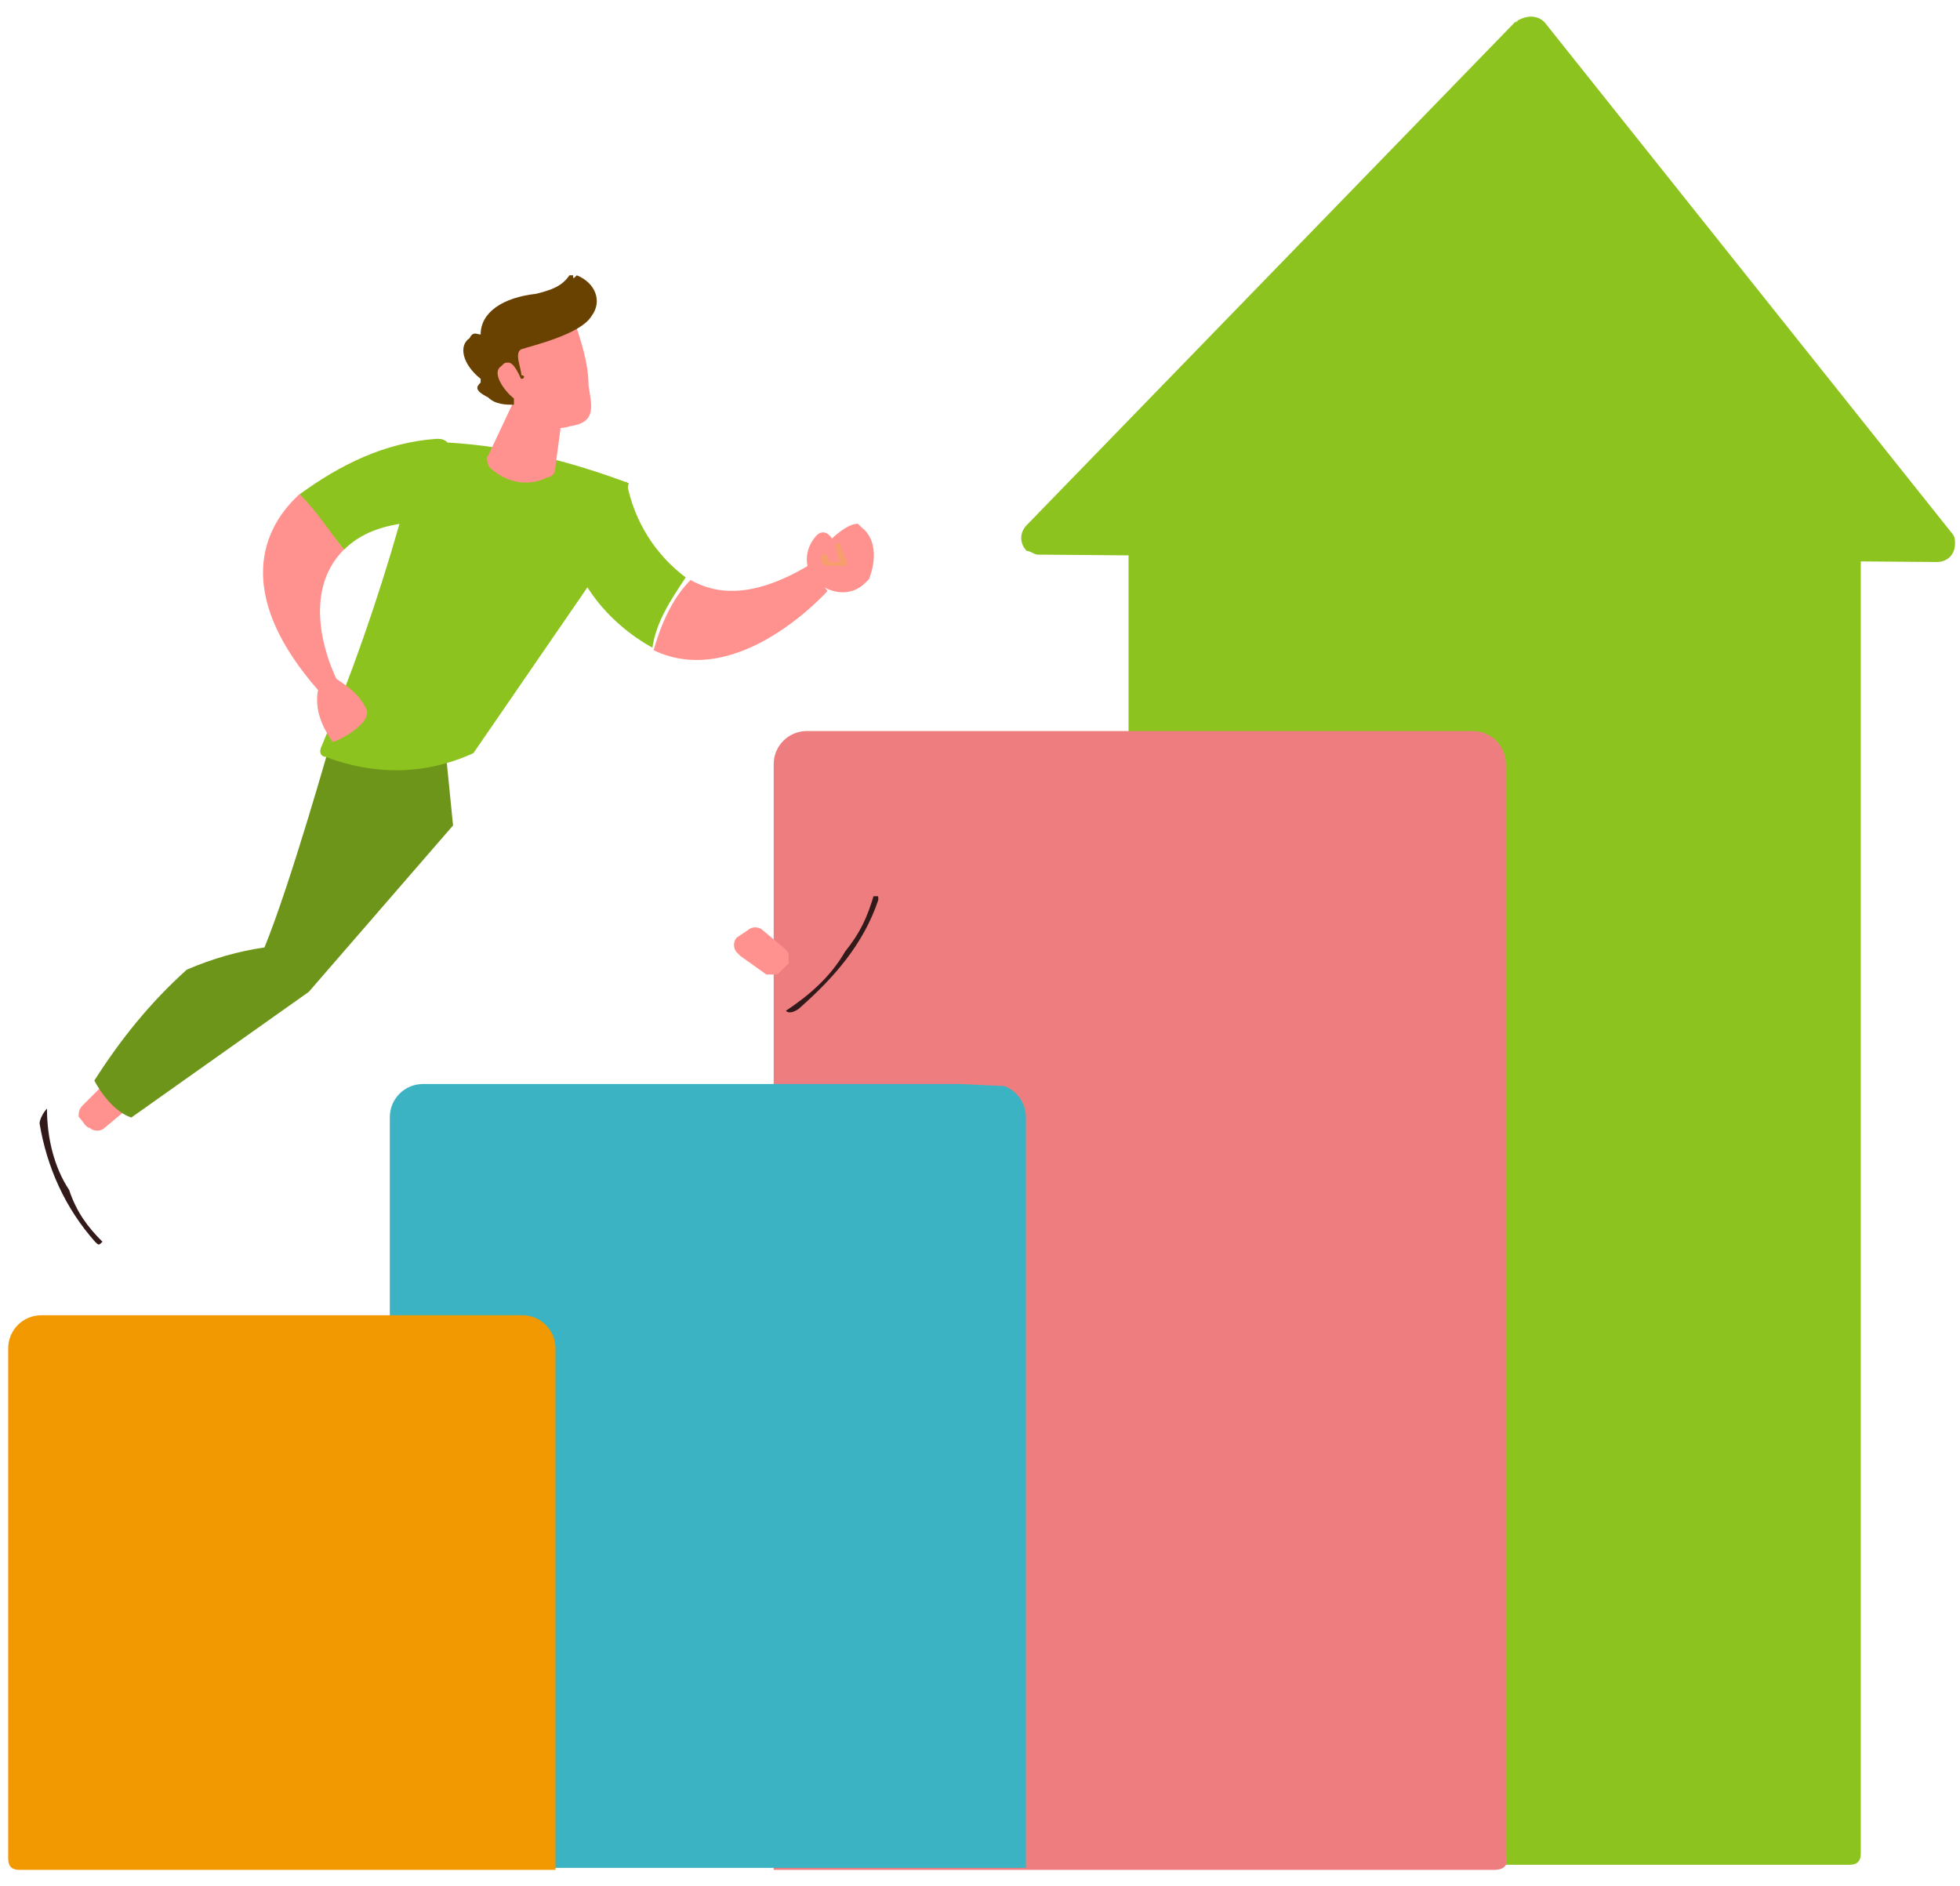
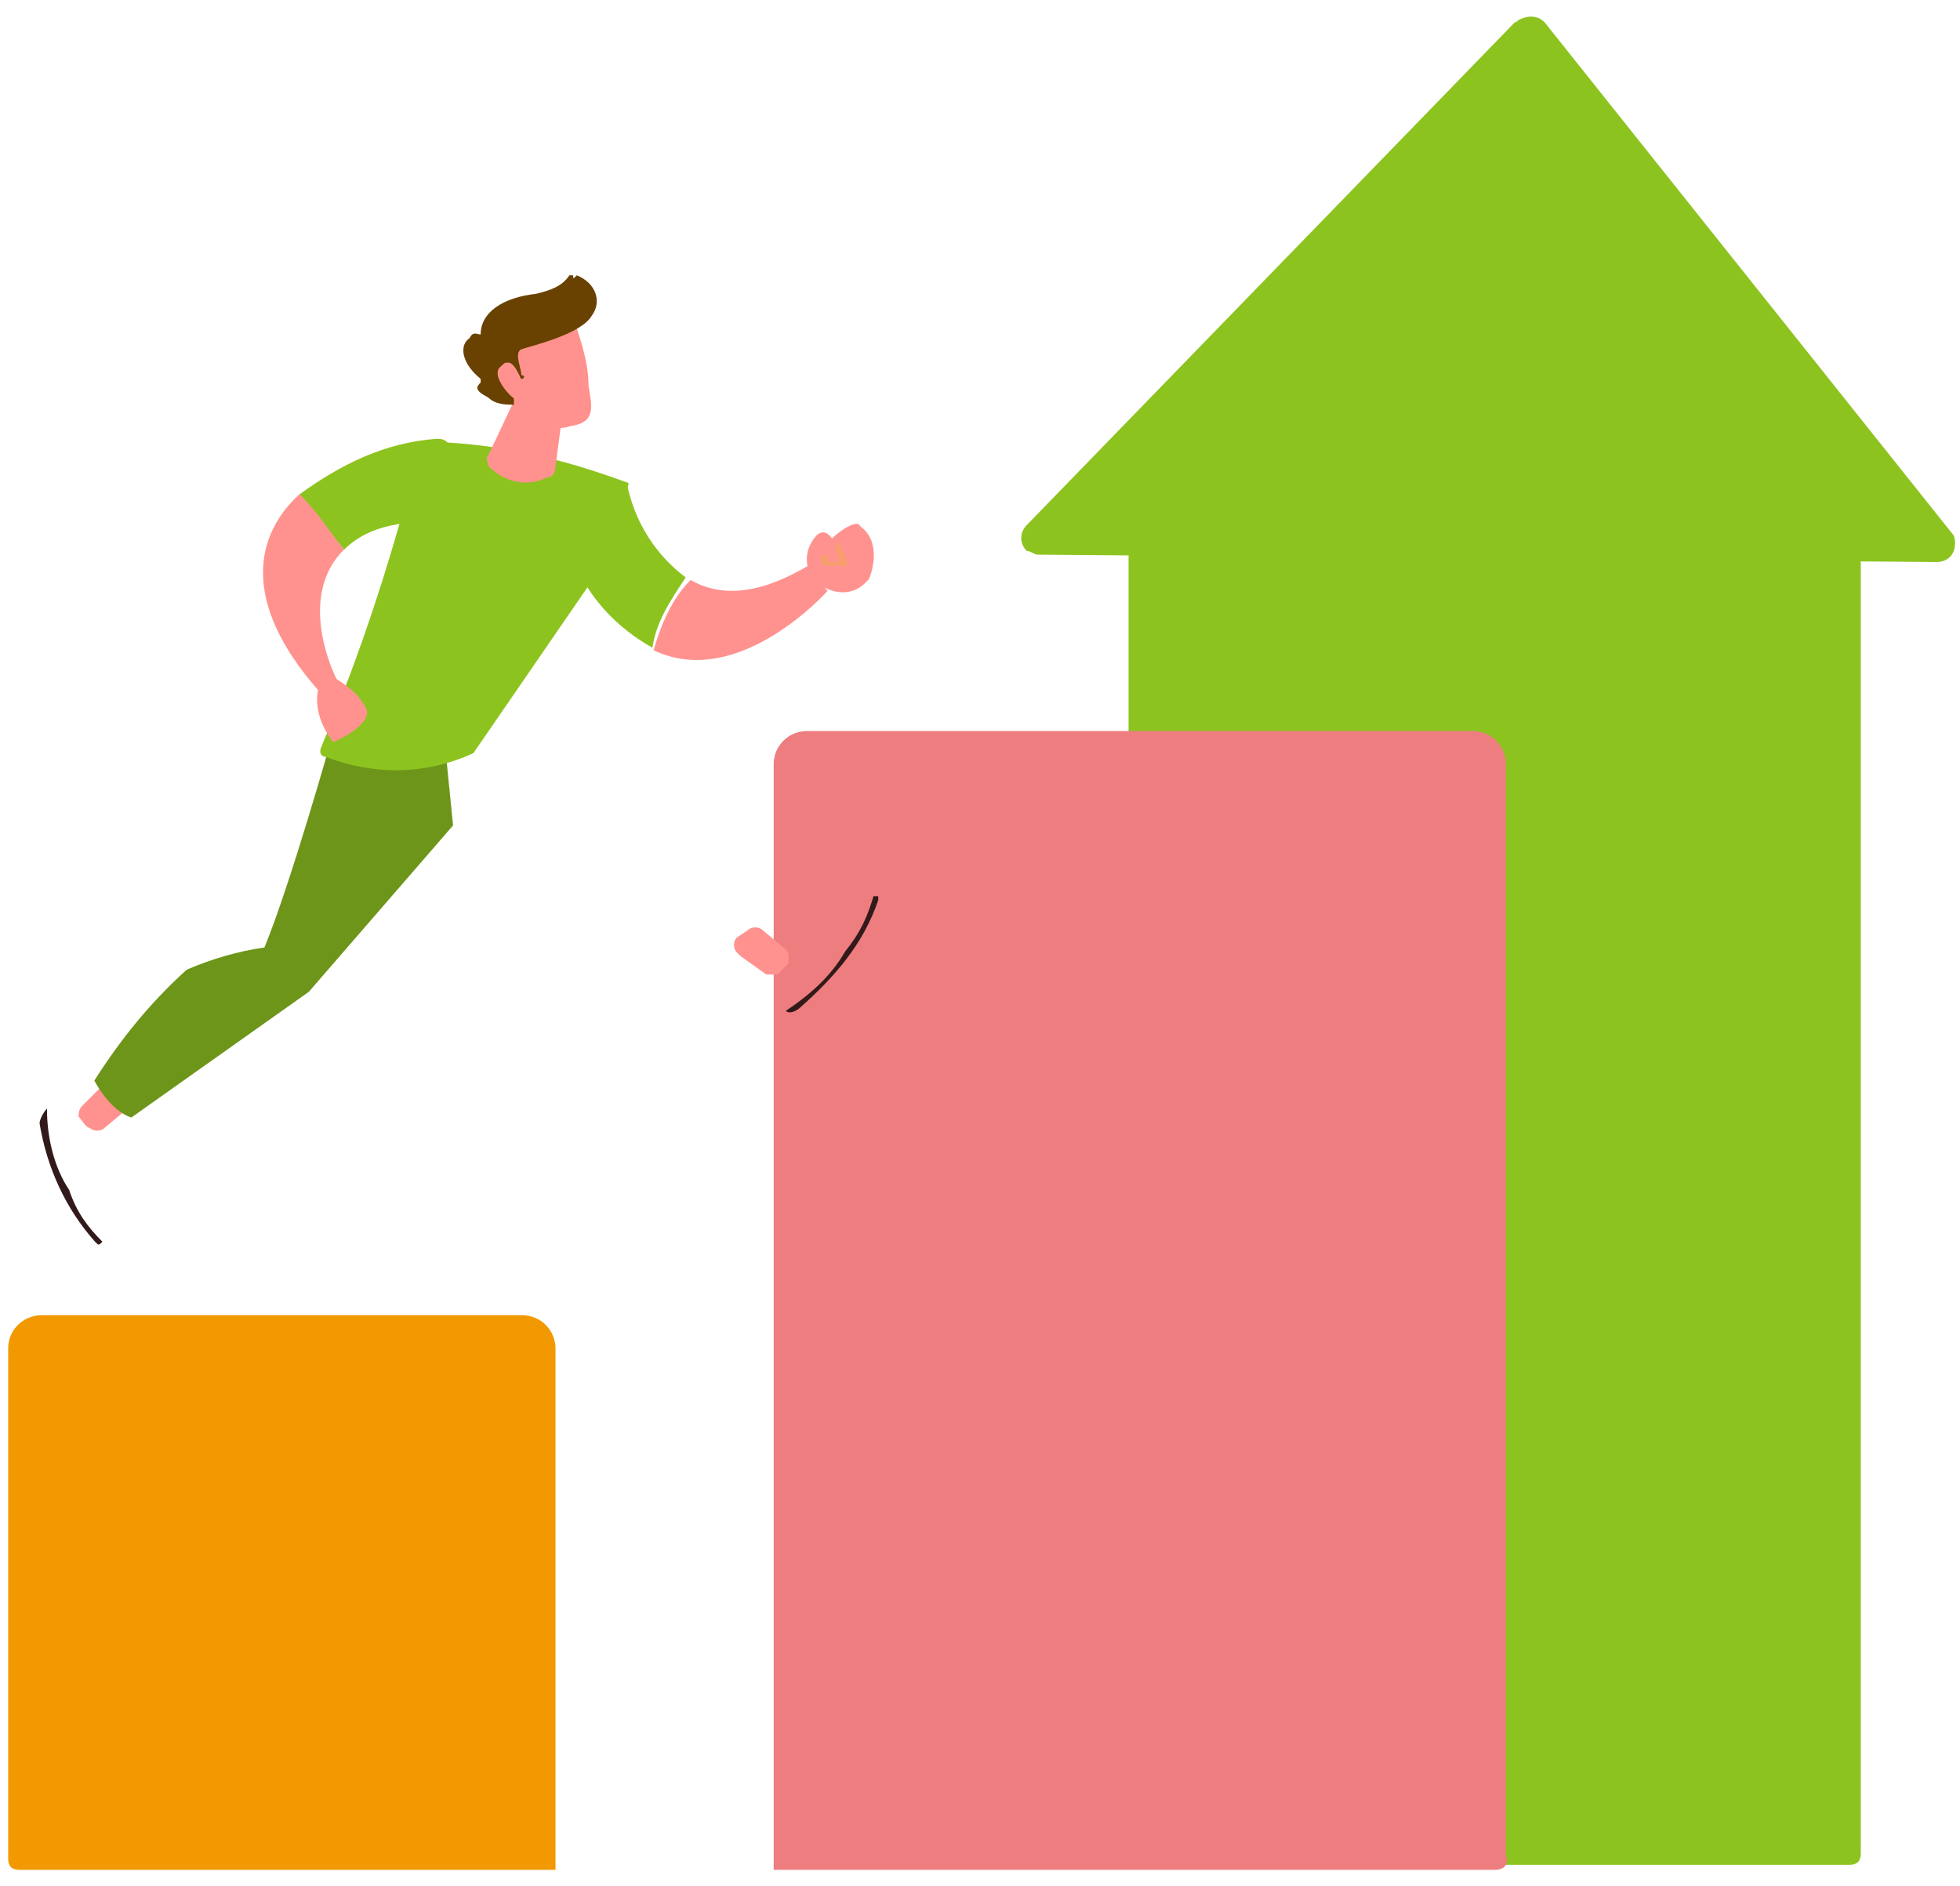
<svg xmlns="http://www.w3.org/2000/svg" xmlns:xlink="http://www.w3.org/1999/xlink" enable-background="new 0 0 53 51" height="51" viewBox="0 0 53 51" width="53">
  <clipPath id="a">
    <path d="m1 .4c-.5 0-.9.4-.9.9v36.7h19.5c.2 0 .3-.1.3-.3v-36.4c0-.5-.4-.9-.9-.9z" />
  </clipPath>
  <clipPath id="b">
    <path d="m13.5.6-13.2 13.6c-.2.2-.2.5 0 .7.1 0 .2.1.3.1l24.3.2c.3 0 .5-.2.5-.5 0-.1 0-.2-.1-.3l-11-13.8c-.2-.2-.5-.2-.8 0 .1-.1.1 0 0 0" />
  </clipPath>
  <clipPath id="c">
-     <path d="m1 .4c-.5 0-.9.4-.9.9v20.3h17.2v-20.3c0-.5-.4-.9-.9-.9z" />
-   </clipPath>
+     </clipPath>
  <clipPath id="d">
    <path d="m.1 2.6c.4 1 1.2 1.8 2.1 2.3.1-.7.5-1.3.9-1.9-.8-.6-1.4-1.5-1.6-2.6z" />
  </clipPath>
  <clipPath id="e">
    <path d="m1.1.8c-.5.5-.8 1.2-1 1.9 2.3 1.1 4.7-1.6 4.7-1.6l-.5-.7c-1.5.9-2.5.8-3.2.4" />
  </clipPath>
  <linearGradient id="f">
    <stop offset="0" stop-color="#febbba" />
    <stop offset="1" stop-color="#ff928e" />
  </linearGradient>
  <linearGradient id="g" gradientTransform="matrix(5.097 -2.469 -2.198 -4.537 3643.245 -224.909)" gradientUnits="userSpaceOnUse" x1="-599.479" x2="-599.475" xlink:href="#f" y1="274.345" y2="274.345" />
  <clipPath id="h">
    <path d="m.8.8c-.2-.3-.4-.1-.4-.1-.3.3-.4.8-.1 1.2.4.4 1 .5 1.4.1 0 0 .1-.1.1-.1.2-.5.2-1.1-.2-1.4 0 0-.1-.1-.1-.1-.3 0-.7.4-.7.4" />
  </clipPath>
  <linearGradient id="i" gradientTransform="matrix(2.707 -1.311 -1.263 -2.606 1677.379 -211.681)" gradientUnits="userSpaceOnUse" x1="-539.956" x2="-539.949" xlink:href="#f" y1="186.121" y2="186.121" />
  <clipPath id="j">
    <path d="m.1.4h52.8v50.1h-52.8z" />
  </clipPath>
  <clipPath id="k">
    <path d="m.1.8c.2 1.2.7 2.3 1.5 3.2.1.1.1.1.2 0-.4-.4-.7-.8-.9-1.4-.4-.6-.6-1.4-.6-2.2-.1.1-.2.3-.2.4" />
  </clipPath>
  <clipPath id="l">
    <path d="m268.7 4510.9c0 .8.2 1.5.6 2.2.2.5.5 1 .9 1.4 0 0 0 0 0-.1.4-1.2.3-2.5-.3-3.6-.2-.1-.4-.1-.6-.1-.2.1-.4.1-.6.2" />
  </clipPath>
  <clipPath id="m">
    <path d="m.8.5-.6.6c-.1.1-.1.2-.1.3.1.1.2.3.3.3.1.1.3.1.4 0l.6-.5c.1-.1.1-.2 0-.4l-.2-.2c-.1-.2-.2-.2-.4-.1z" />
  </clipPath>
  <linearGradient id="n" gradientTransform="matrix(1.359 0 0 -1.435 238.058 189.888)" gradientUnits="userSpaceOnUse" x1="-176.572" x2="-176.559" xlink:href="#f" y1="131.528" y2="131.528" />
  <clipPath id="o">
    <path d="m1.7 1.9c-.4.7-1 1.2-1.6 1.6.1.1.3 0 .4-.1.9-.8 1.7-1.7 2.1-2.9 0-.1 0-.2-.1-.2-.2.7-.4 1.1-.8 1.6" />
  </clipPath>
  <clipPath id="p">
    <path d="m291.1 4505.2c-1.2.2-2.3 1-2.9 2 0 .4.3.8.6 1.1.7-.4 1.2-1 1.6-1.6.3-.5.6-1 .7-1.5z" />
  </clipPath>
  <clipPath id="q">
    <path d="m.5.5-.3.2c-.1.1-.1.3 0 .4 0 0 0 0 .1.1l.7.5c.1.1.2.1.3 0s.2-.2.3-.3 0-.3-.1-.4l-.6-.5c-.1-.1-.3-.1-.4 0" />
  </clipPath>
  <linearGradient id="r" gradientTransform="matrix(1.51 0 0 -1.297 364.046 142.614)" gradientUnits="userSpaceOnUse" x1="-254.074" x2="-254.062" xlink:href="#f" y1="109.126" y2="109.126" />
  <clipPath id="s">
    <path d="m4.7 6c-.7.1-1.4.3-2.1.6-1 .9-1.8 1.9-2.5 3 0 0 .4.8 1 1l4.8-3.4 3.9-4.5-.2-2-3.1-.3s-1.1 3.9-1.8 5.6" />
  </clipPath>
  <clipPath id="t">
    <path d="m276.2 4501.7s.3 2.8 3.8 2.3 3.9-1 3.9-1-.3 1.8 3.5 3.9c.3-.2.6-.6.7-.9l-2.7-4.4c-.2-.5-.8-.8-1.4-.6-1.6.3-3.1.4-4.7.5l-2.8-.7z" />
  </clipPath>
  <clipPath id="u">
    <path d="m3.8.4c-1.4.1-2.6.7-3.7 1.5l1.2 1.5c.4-.4.9-.6 1.5-.7-.6 2.1-1.3 4.1-2.1 6-.1.2 0 .3.1.3 1.3.5 2.7.5 4-.1l3.3-4.8c.4-.5.6-1.1.7-1.7l.2-.8c-1.6-.6-3.2-1-4.9-1.1-.1-.1-.2-.1-.3-.1" />
  </clipPath>
  <clipPath id="v">
    <path d="m1.6 5.7c-.1.5.1 1 .4 1.4.1 0 1.1-.5.9-.9s-.5-.6-.8-.8c-.2-.4-1-2.3.2-3.5-.4-.5-.7-1-1.2-1.5-1.2 1.1-1.6 2.9.5 5.3" />
  </clipPath>
  <linearGradient id="w" gradientTransform="matrix(5.637 -3.188 -3.749 -6.63 4565.384 166.986)" gradientUnits="userSpaceOnUse" x1="-602.357" x2="-602.354" xlink:href="#f" y1="313.606" y2="313.606" />
  <clipPath id="x">
    <path d="m.2 2.1c-.1.1 0 .2 0 .3.4.4 1 .6 1.6.3.1 0 .2-.1.2-.2l.2-1.5-1.2-.6z" />
  </clipPath>
  <linearGradient id="y" gradientTransform="matrix(1.051 -2.997 -2.671 -.937 1115.214 -1984.027)" gradientUnits="userSpaceOnUse" x1="-710.508" x2="-710.502" xlink:href="#f" y1="139.258" y2="139.258" />
  <clipPath id="z">
    <path d="m.1 1.2c-.1.4.4 1.3.4 1.3.3.6 1 1 1.6.8.7-.1.6-.5.5-1.1 0-.6-.2-1.2-.4-1.8 0 0-1.9.4-2.1.8" />
  </clipPath>
  <linearGradient id="A" gradientTransform="matrix(3.277 -2.507 -2.53 -3.306 2551.802 -703.852)" gradientUnits="userSpaceOnUse" x1="-598.402" x2="-598.398" xlink:href="#f" y1="237.621" y2="237.621" />
  <clipPath id="B">
    <path d="m3.2.5c-.1.1-.1.1-.1 0 0 0 0 0-.1 0-.2.3-.5.4-.9.5-.9.1-1.5.5-1.5 1.1-.1 0-.2-.1-.3.1-.3.2-.2.7.3 1.1v.1c-.1.1-.2.2.2.4.2.2.5.2.7.2 0 0 0 0 0-.1v-.5-.1h.2c.1 0 .1-.1 0-.1 0-.2-.2-.6 0-.7.3-.1 1.6-.4 1.9-.9.3-.4.1-.9-.4-1.1.1-.1.1-.1 0 0" />
  </clipPath>
  <clipPath id="C">
    <path d="m.2.5c-.3.2.2.8.4.9l.2-.4s-.2-.6-.4-.6c-.1 0-.1 0-.2.1" />
  </clipPath>
  <linearGradient id="D" gradientTransform="matrix(.984 -.753 -.757 -.99 305.569 -464.117)" gradientUnits="userSpaceOnUse" x1="-434.658" x2="-434.643" xlink:href="#f" y1="-147.524" y2="-147.524" />
  <g transform="translate(-267.479 -4480.929)">
    <g clip-path="url(#a)" transform="translate(297.896 4493.362)">
      <path d="m-9 9h38v20.6h-38z" fill="#8dc31f" transform="matrix(.02 -1 1 .02 -9.428 28.869)" />
    </g>
    <g clip-path="url(#b)" transform="translate(294.944 4480.929)">
      <path d="m5.1-5.1h15.3v25.9h-15.3z" fill="#8dc31f" transform="matrix(.02 -1 1 .02 4.673 20.429)" />
    </g>
    <path d="m307.9 4531.5h-19.5v-29.9c0-.5.4-.9.9-.9h18c.5 0 .9.4.9.9v29.5c.1.3-.1.4-.3.4" fill="#ee7d80" />
    <path d="m267.6 4481.4h52.8v50.1h-52.8z" fill="none" />
    <g clip-path="url(#c)" transform="translate(277.92 4509.846)">
      <path d="m-2.3 1.9h22v18.2h-22z" fill="#3bb3c3" transform="matrix(.047 -.999 .999 .047 -2.691 19.267)" />
    </g>
    <path d="m282.5 4531.5h-14.5c-.2 0-.3-.1-.3-.3v-13.8c0-.5.4-.9.9-.9h13c.5 0 .9.4.9.9z" fill="#f29901" />
    <path d="m267.6 4481.4h52.8v50.1h-52.8z" fill="none" />
    <g clip-path="url(#d)" transform="translate(282.921 4493.546)">
      <path d="m-1.1.1h5.5v5.2h-5.5z" fill="#8dc31f" transform="matrix(.631 -.776 .776 .631 -1.476 2.283)" />
    </g>
    <g clip-path="url(#e)" transform="translate(285.053 4495.815)">
      <path d="m-1.2 1.1 5.1-2.5 2.2 4.5-5.1 2.5z" fill="url(#g)" />
    </g>
    <g clip-path="url(#h)" transform="translate(289.177 4494.693)">
      <path d="m-1 .8 2.7-1.3 1.3 2.6-2.7 1.3z" fill="url(#i)" />
    </g>
    <g clip-path="url(#j)" transform="translate(267.479 4480.929)">
      <path d="m22.5 15.3c-.1 0-.1 0-.2 0-.1-.1-.1-.1-.1-.2 0 0 0-.1.1-.1 0 0 .1 0 .1.1s0 .1.1.1h.2l-.1-.4v-.1h.1l.2.5v.1c-.2 0-.3 0-.4 0" fill="#f79e6d" />
    </g>
    <g clip-path="url(#k)" transform="translate(268.449 4510.512)">
      <path d="m.1.4h1.7v3.7h-1.7z" fill="#331a1a" />
    </g>
    <g clip-path="url(#l)" transform="translate(268.617 4510.347)">
-       <path d="m.1.4h2.1v3.8h-2.1z" fill="#88474a" />
-     </g>
+       </g>
    <g clip-path="url(#m)" transform="translate(269.506 4509.733)">
      <path d="m.1.4h1.4v1.4h-1.4z" fill="url(#n)" />
    </g>
    <g clip-path="url(#o)" transform="translate(288.629 4504.767)">
      <path d="m.1.4h2.5v3.2h-2.5z" fill="#331a1a" />
    </g>
    <g clip-path="url(#p)" transform="translate(288.004 4504.762)">
      <path d="m.1.4h3v3.1h-3z" fill="#88474a" />
    </g>
    <g clip-path="url(#q)" transform="translate(287.202 4505.585)">
      <path d="m.1.4h1.5v1.3h-1.5z" fill="url(#r)" />
    </g>
    <g clip-path="url(#s)" transform="translate(269.93 4500.553)">
      <path d="m.1.4h9.7v10.2h-9.7z" fill="#6d9519" />
    </g>
    <g clip-path="url(#t)" transform="translate(276.087 4500.239)">
      <path d="m-1.7 6.1 2.9-9.1 12.6 4-2.9 9.1z" fill="#6d9519" />
    </g>
    <g clip-path="url(#u)" transform="translate(275.481 4492.397)">
      <path d="m-1.9-1.3h12.9v12.8h-12.9z" fill="#8dc31f" transform="matrix(.631 -.776 .776 .631 -2.284 5.42)" />
    </g>
    <g clip-path="url(#v)" transform="translate(274.479 4493.892)">
      <path d="m-3.4 2.1 5.7-3.2 3.7 6.6-5.6 3.2z" fill="url(#w)" />
    </g>
    <g clip-path="url(#x)" transform="translate(280.487 4491.136)">
      <path d="m-.7 2.8 1-3 2.7.9-1.1 3z" fill="url(#y)" />
    </g>
    <g clip-path="url(#z)" transform="translate(280.793 4489.156)">
      <path d="m-1.4 1.6 3.2-2.6 2.6 3.4-3.3 2.5z" fill="url(#A)" />
    </g>
    <g clip-path="url(#B)" transform="translate(279.876 4487.875)">
      <path d="m-.7-.4h5.3v5.2h-5.3z" fill="#694201" transform="matrix(.79 -.613 .613 .79 -.96 1.668)" />
    </g>
    <g clip-path="url(#C)" transform="translate(280.828 4490.336)">
      <path d="m-.5.8.9-.8.8 1-1 .8z" fill="url(#D)" />
    </g>
  </g>
</svg>